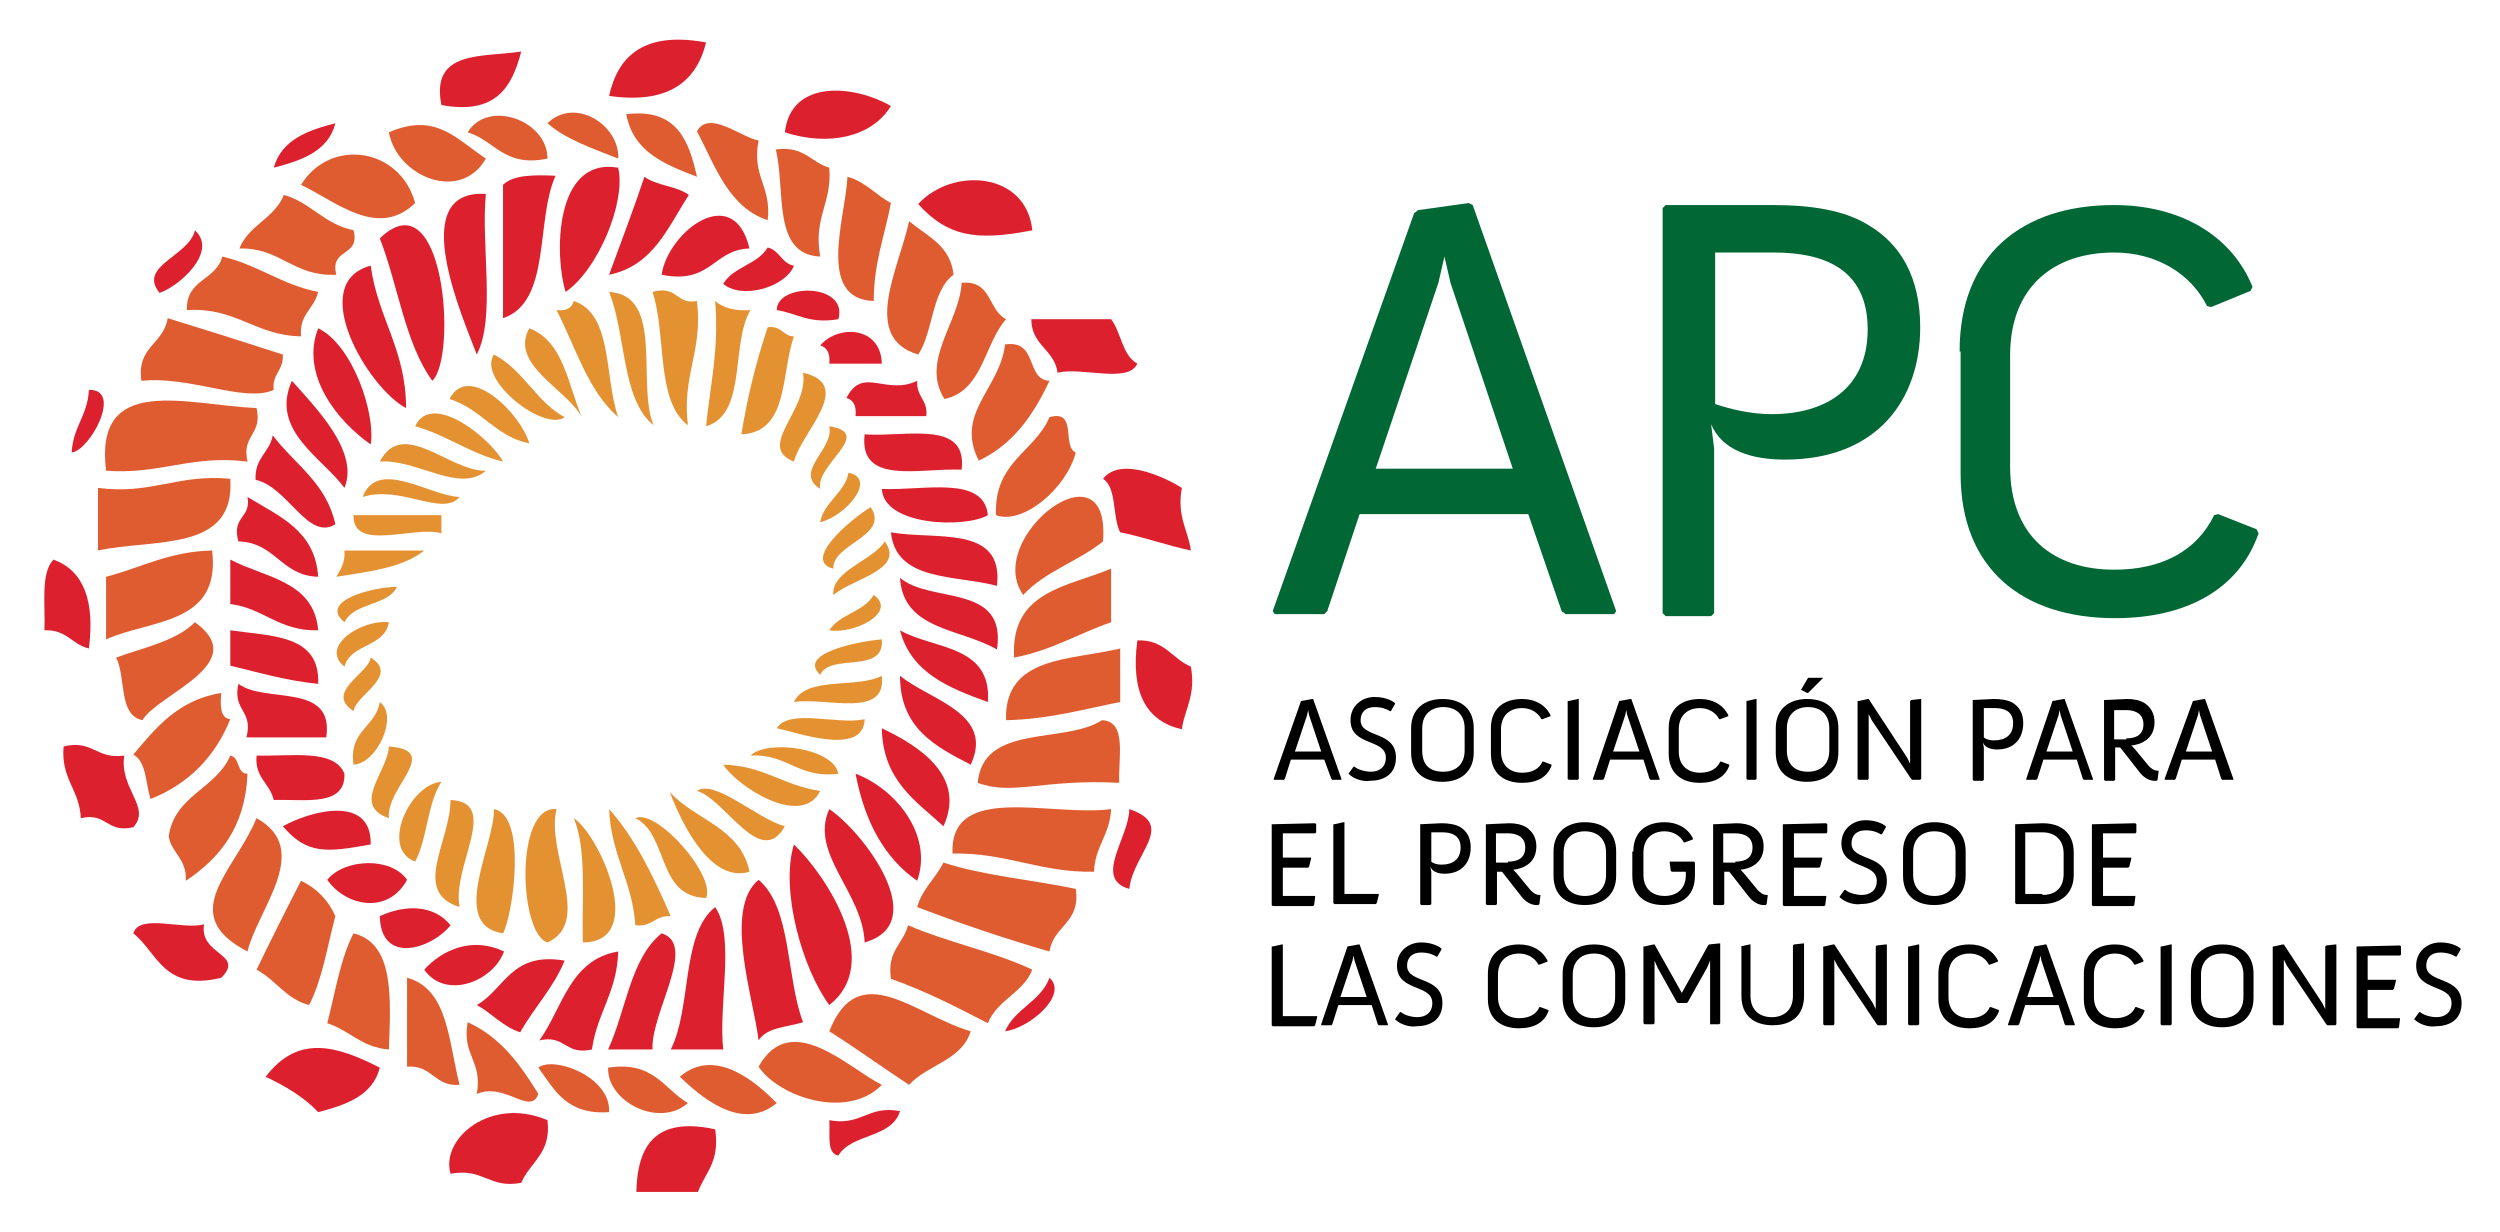
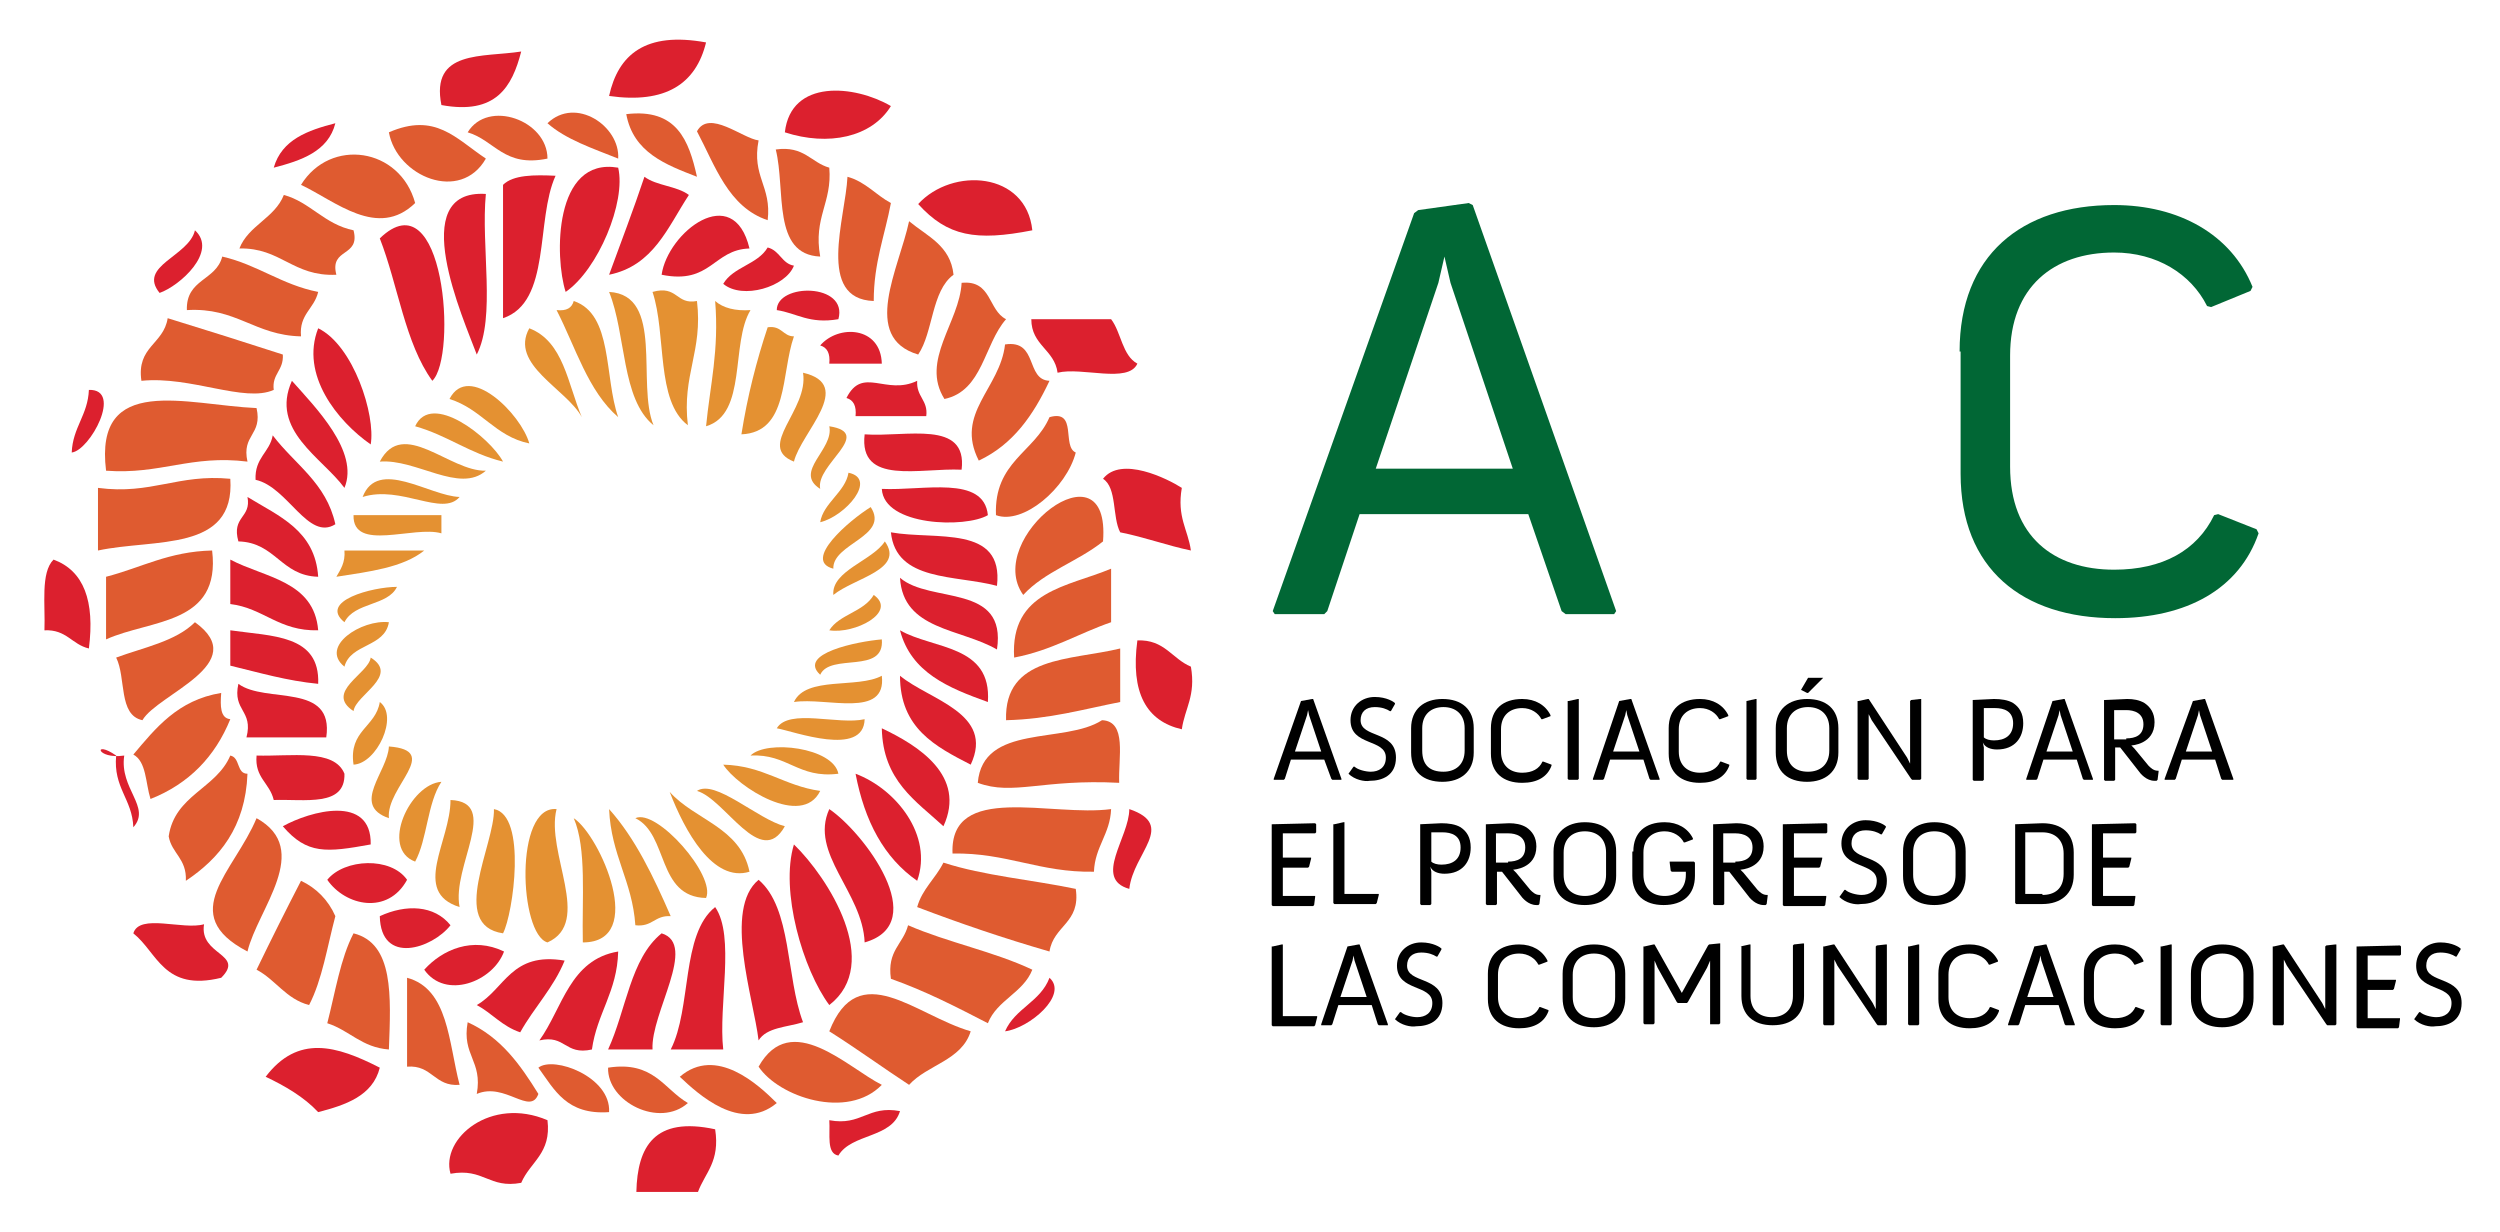
<svg xmlns="http://www.w3.org/2000/svg" version="1.1" id="Capa_1" x="0px" y="0px" viewBox="0 0 247.5 122" style="enable-background:new 0 0 247.5 122;" xml:space="preserve">
  <style type="text/css">
	.st0{fill:#016735;}
	.st1{fill:#DC202E;}
	.st2{fill:#DF5B30;}
	.st3{fill:#E49132;}
	.st4{fill:#000000;}
</style>
  <g>
    <path class="st0" d="M140,21.1l0.4-0.3l5-0.7l0.4,0.2l14.2,40.2l-0.2,0.3H155l-0.4-0.3l-3.3-9.6h-16.7l-3.2,9.6l-0.3,0.3h-4.9   l-0.2-0.3L140,21.1z M149.8,46.5L143.6,28l-0.6-2.6l-0.6,2.6l-6.2,18.4H149.8z" />
-     <path class="st0" d="M164.6,20.6l0.3-0.3h10.6c3.8,0,7.1,0.5,9.5,2c3.2,1.9,5.1,5.2,5.1,10.1c0,7.1-4.2,13.1-13.4,13.1   c-3.3,0-6.2-0.9-7.3-3.5l0.3,2.4v16.3l-0.3,0.3h-4.5l-0.3-0.3V20.6z M175.4,41c5.4,0,9.5-2.6,9.5-8.4c0-6.1-4.5-7.6-9.3-7.6h-5.8   v15C171.3,40.5,173.3,41,175.4,41z" />
    <path class="st0" d="M194,34.8c0-9.5,6.1-14.5,15.3-14.5c6.4,0,11.6,2.9,13.7,8.1l-0.2,0.4l-3.9,1.6l-0.4-0.1   c-1.6-3.2-5-5.3-9.2-5.3c-6,0-10.3,3.4-10.3,10.2v11c0,6.9,4.3,10.2,10.3,10.2c4.8,0,8.2-1.9,9.9-5.4l0.4-0.1l3.8,1.5l0.2,0.4   c-1.9,5.5-7.1,8.4-14.2,8.4c-9.2,0-15.3-4.9-15.3-14.3V34.8z" />
    <g>
      <g>
        <g>
          <path class="st1" d="M89.1,57.2c3,2.6,10.6,0.5,9.6,7.1C95.1,62.2,89.4,62.4,89.1,57.2z" />
          <path class="st1" d="M88.2,52.7c4.4,0.8,11.2-0.8,10.5,5.3C94.6,56.9,88.7,57.6,88.2,52.7z" />
          <path class="st1" d="M89.1,62.4c3.3,1.9,9.1,1.4,8.7,7.1C93.9,68.1,90.2,66.6,89.1,62.4z" />
          <path class="st1" d="M89.1,66.9c2.9,2.4,9.4,3.7,7,8.8C92.6,73.9,89.1,72.1,89.1,66.9z" />
          <path class="st1" d="M85.6,43c4.1,0.3,10.2-1.5,9.6,3.5C91.1,46.3,85,48.1,85.6,43z" />
          <path class="st1" d="M97.8,51c-2.2,1.3-10.3,1.1-10.5-2.6C91.4,48.6,97.4,47,97.8,51z" />
          <path class="st1" d="M87.3,72.1c3.6,1.7,8.4,4.7,6.1,9.7C90.7,79.3,87.4,77.3,87.3,72.1z" />
          <path class="st1" d="M90.8,37.7c-0.1,1.6,1.1,1.9,0.9,3.5c-2.3,0-4.7,0-7,0c0.1-1-0.2-1.6-0.9-1.8      C85.4,36.2,87.7,39.2,90.8,37.7z" />
          <path class="st1" d="M84.7,76.6c4,1.5,7.7,6.1,6.1,10.6C87.5,84.9,85.6,81.3,84.7,76.6z" />
          <path class="st1" d="M87.3,36c-1.7,0-3.5,0-5.2,0c0.1-1-0.2-1.6-0.9-1.8C83,32.1,87.2,32.3,87.3,36z" />
          <path class="st1" d="M82.1,80.1c3.4,2.3,10.2,11.3,3.5,13.2C85.4,88.3,80.1,84.5,82.1,80.1z" />
          <path class="st1" d="M76.9,30.7c0-2.7,7.1-2.7,6.1,0.9C80.1,32.1,78.9,31,76.9,30.7z" />
          <path class="st1" d="M78.6,83.6c3.4,3.3,8.8,11.8,3.5,15.9C79.5,96,77.2,88.2,78.6,83.6z" />
          <path class="st1" d="M75.1,87.1c3.3,2.8,2.7,9.6,4.4,14.1c-1.6,0.5-3.6,0.5-4.4,1.8C74.6,98.8,71.6,90,75.1,87.1z" />
          <path class="st1" d="M76,24.5c1.2,0.3,1.4,1.6,2.6,1.8c-0.8,2.1-5.1,3.4-7,1.8C72.6,26.4,75,26.2,76,24.5z" />
          <path class="st1" d="M71.6,103.9c-1.7,0-3.5,0-5.2,0c2.1-4.1,1-11.4,4.4-14.1C72.8,92.7,71.1,99.5,71.6,103.9z" />
          <path class="st1" d="M65.5,27.2c0.6-4.2,7.1-9.3,8.7-2.6C70.6,24.7,70.4,28.2,65.5,27.2z" />
          <path class="st1" d="M63.8,17.5c1.2,0.9,3.2,0.9,4.4,1.8c-2.1,3.2-3.5,7-7.9,7.9C61.5,23.9,62.7,20.8,63.8,17.5z" />
          <path class="st1" d="M65.5,92.4c3.6,1.1-1.1,7.9-0.9,11.5c-1.4,0-2.9,0-4.4,0C62,100,62.4,94.9,65.5,92.4z" />
          <path class="st1" d="M61.2,16.6c0.8,3.4-2,10.1-5.2,12.3C54.9,25.5,54.8,15.5,61.2,16.6z" />
          <path class="st1" d="M61.2,94.2c-0.1,4-2.1,6.1-2.6,9.7c-2.7,0.6-2.6-1.5-5.2-0.9C55.7,99.8,56.4,95,61.2,94.2z" />
          <path class="st1" d="M47.2,99.5c2.8-1.6,3.4-5.3,8.7-4.4c-1.1,2.7-3,4.6-4.4,7.1C49.7,101.6,48.7,100.3,47.2,99.5z" />
          <path class="st1" d="M49.8,18.3c1-1,3.1-1,5.2-0.9c-2,4.4-0.4,12.5-5.2,14.1C49.8,27.2,49.8,22.8,49.8,18.3z" />
          <path class="st1" d="M47.2,35.1c-1.3-3.5-7.1-16.4,0.9-15.9C47.6,24.4,49.1,31.4,47.2,35.1z" />
          <path class="st1" d="M42,96c1.8-2,4.8-3.3,7.9-1.8C48.8,97.2,44.1,99,42,96z" />
          <path class="st1" d="M37.6,23.6c6.4-6.2,7.7,11.7,5.2,14.1C40.1,34,39.4,28.2,37.6,23.6z" />
          <path class="st1" d="M37.6,90.7c2.6-1.2,5.4-1.1,7,0.9C42.8,93.9,37.7,95.6,37.6,90.7z" />
-           <path class="st1" d="M36.7,26.3c0.7,5.2,3.5,8.3,3.5,14.1C36.4,38.4,30.3,28,36.7,26.3z" />
          <path class="st1" d="M32.4,87.1c1.7-2.1,6.3-2.3,7.9,0C38.4,90.6,34.2,89.7,32.4,87.1z" />
          <path class="st1" d="M31.5,32.5c3.5,1.7,5.7,8.6,5.2,11.5C33.4,41.7,29.7,37.1,31.5,32.5z" />
          <path class="st1" d="M28,81.8c2.7-1.5,8.8-3.2,8.7,1.8C32.3,84.4,30.4,84.6,28,81.8z" />
          <path class="st1" d="M28.9,37.7c2.3,2.6,6.7,7,5.2,10.6C31.9,45.3,26.7,42.6,28.9,37.7z" />
          <path class="st1" d="M34.1,76.6c0.1,3.3-3.9,2.5-7,2.6c-0.4-1.7-1.9-2.2-1.7-4.4C28.8,74.9,33.1,74.1,34.1,76.6z" />
          <path class="st1" d="M33.2,51.9c-2.7,1.7-4.7-3.7-7.9-4.4c-0.1-2.2,1.4-2.7,1.7-4.4C29.2,46,32.3,47.8,33.2,51.9z" />
          <path class="st1" d="M23.6,67.7c2.7,2,9.5-0.2,8.7,5.3c-2.6,0-5.2,0-7.9,0C25.1,70.3,23,70.4,23.6,67.7z" />
          <path class="st1" d="M22.8,62.4c4.1,0.6,8.9,0.4,8.7,5.3c-3.1-0.3-5.8-1.1-8.7-1.8C22.8,64.8,22.8,63.6,22.8,62.4z" />
          <path class="st1" d="M31.5,62.4c-3.9,0.1-5.4-2.2-8.7-2.6c0-1.5,0-2.9,0-4.4C26.2,57.2,31.1,57.5,31.5,62.4z" />
          <path class="st1" d="M24.5,49.2c3.1,1.9,6.7,3.3,7,7.9c-3.7-0.1-4.2-3.4-7.9-3.5C22.9,51.1,24.9,51.3,24.5,49.2z" />
        </g>
        <g>
          <path class="st2" d="M110.9,64.2c0,1.8,0,3.5,0,5.3c-3.6,0.7-7,1.7-11.3,1.8C99.4,64.9,106,65.4,110.9,64.2z" />
          <path class="st2" d="M109.1,71.3c2.5,0.1,1.6,3.7,1.7,6.2c-7.6-0.4-10.5,1.3-14,0C97.3,71.6,105.4,73.7,109.1,71.3z" />
          <path class="st2" d="M110,56.3c0,1.8,0,3.5,0,5.3c-3.2,1.1-5.9,2.8-9.6,3.5C100,58.5,105.7,58.1,110,56.3z" />
          <path class="st2" d="M110,80.1c-0.1,2.5-1.6,3.7-1.7,6.2c-5.4,0.1-8.6-1.9-14-1.8C94,77.4,104.1,80.9,110,80.1z" />
          <path class="st2" d="M101.3,58.9c-4-5.6,8.7-15.5,7.9-5.3C106.7,55.6,103.4,56.6,101.3,58.9z" />
          <path class="st2" d="M106.5,88c0.5,3.4-2.2,3.6-2.6,6.2c-4.5-1.3-8.9-2.8-13.1-4.4c0.5-1.8,1.8-2.8,2.6-4.4      C97.4,86.7,102.2,87.1,106.5,88z" />
          <path class="st2" d="M103.9,41.3c2.8-0.8,1.2,2.9,2.6,3.5c-0.9,3.5-5.2,7.2-7.9,6.2C98.4,45.7,102.4,44.8,103.9,41.3z" />
          <path class="st2" d="M103.9,37.7c-1.6,3.4-3.6,6.3-7,7.9c-2.4-4.7,2.1-7.1,2.6-11.5C102.8,33.6,101.5,37.6,103.9,37.7z" />
          <path class="st2" d="M102.2,96c-0.9,2.3-3.5,3-4.4,5.3c-3.1-1.6-6.2-3.2-9.6-4.4c-0.4-2.8,1.2-3.4,1.7-5.3      C93.8,93.3,98.4,94.2,102.2,96z" />
          <path class="st2" d="M99.6,31.6c-2.2,2.5-2.3,7.1-6.1,7.9c-2.4-3.8,1.5-7.6,1.7-11.5C98.2,27.7,97.8,30.7,99.6,31.6z" />
          <path class="st2" d="M96.1,102.1c-0.9,2.9-4.3,3.3-6.1,5.3c-2.6-1.7-5.2-3.6-7.9-5.3C85,94.7,90.6,100.5,96.1,102.1z" />
          <path class="st2" d="M90,21.9c1.8,1.5,4.1,2.4,4.4,5.3c-2.2,1.6-2,5.7-3.5,7.9C85.2,33.4,89,26.6,90,21.9z" />
          <path class="st2" d="M88.2,20.1c-0.6,3.2-1.7,5.9-1.7,9.7c-5.7-0.2-2.8-8.2-2.6-12.3C85.7,18,86.7,19.3,88.2,20.1z" />
          <path class="st2" d="M87.3,107.4c-3.4,3.5-10.2,1.2-12.2-1.8C78.3,99.9,83.9,105.7,87.3,107.4z" />
          <path class="st2" d="M82.1,16.6c0.3,3.5-1.6,4.9-0.9,8.8c-4.8-0.2-3.4-6.6-4.4-10.6C79.6,14.4,80.3,16.1,82.1,16.6z" />
          <path class="st2" d="M75.1,13.9c-0.7,3.6,1.3,4.5,0.9,7.9c-3.9-1.3-5.2-5.4-7-8.8C70.2,10.8,73.5,13.7,75.1,13.9z" />
          <path class="st2" d="M76.9,109.2c-3.6,3-7.8-0.9-9.6-2.6C70.9,103.5,75.1,107.4,76.9,109.2z" />
          <path class="st2" d="M68.1,109.2c-2.8,2.5-8-0.1-7.9-3.5C64.7,105,65.7,107.8,68.1,109.2z" />
          <path class="st2" d="M69,17.5c-3.1-1.2-6.3-2.4-7-6.2C67,10.7,68.2,13.9,69,17.5z" />
          <path class="st2" d="M54.2,12.2c2.8-2.7,7.2,0.3,7,3.5C58.7,14.7,56,13.8,54.2,12.2z" />
          <path class="st2" d="M53.3,105.7c1.5-1.2,7.2,0.9,7,4.4C56.1,110.4,54.9,107.9,53.3,105.7z" />
          <path class="st2" d="M54.2,15.7c-4.3,0.9-5.2-1.8-7.9-2.6C48.3,9.8,54.2,11.9,54.2,15.7z" />
          <path class="st2" d="M53.3,108.3c-0.8,2.2-3.3-1.2-6.1,0c0.6-3.3-1.5-3.8-0.9-7.1C49.6,102.7,51.5,105.4,53.3,108.3z" />
          <path class="st2" d="M45.5,107.4c-2.5,0.2-2.7-2-5.2-1.8c0-2.9,0-5.9,0-8.8C44.4,97.9,44.4,103.2,45.5,107.4z" />
          <path class="st2" d="M48.1,15.7c-2.5,4.4-8.8,1.8-9.6-2.6C43.1,11.1,45.1,13.7,48.1,15.7z" />
          <path class="st2" d="M35,92.4c4,1,3.7,6.2,3.5,11.5c-2.7-0.2-3.9-1.9-6.1-2.6C33.2,98.2,33.7,94.9,35,92.4z" />
          <path class="st2" d="M41.1,20.1c-3.7,3.6-7.9-0.2-11.3-1.8C32.7,13.6,39.6,14.6,41.1,20.1z" />
          <path class="st2" d="M35,22.8c0.7,2.7-2.4,1.7-1.7,4.4c-4.3,0.2-5.5-2.7-9.6-2.6c0.9-2.3,3.5-3,4.4-5.3      C30.7,20,32.1,22.2,35,22.8z" />
          <path class="st2" d="M33.2,90.7c-0.8,3-1.3,6.3-2.6,8.8c-2.3-0.6-3.3-2.5-5.2-3.5c1.4-2.9,2.9-5.9,4.4-8.8      C31.3,87.9,32.5,89.1,33.2,90.7z" />
          <path class="st2" d="M31.5,28.9c-0.4,1.7-1.9,2.2-1.7,4.4c-4.6-0.1-6.4-2.9-11.3-2.6c-0.1-3.1,2.9-2.9,3.5-5.3      C25.5,26.2,27.9,28.2,31.5,28.9z" />
          <path class="st2" d="M28,35.1c0.1,1.6-1.1,1.9-0.9,3.5c-2.9,1.3-8.2-1.4-13.1-0.9c-0.5-3.4,2.2-3.6,2.6-6.2      C20.5,32.7,24.3,33.9,28,35.1z" />
          <path class="st2" d="M25.4,81c5.6,3.1,0.1,9-0.9,13.2C17.4,90.5,23.2,86.3,25.4,81z" />
          <path class="st2" d="M25.4,40.4c0.6,2.7-1.5,2.6-0.9,5.3c-5.6-0.7-8.6,1.3-14,0.9C9.3,36.9,18.5,40.1,25.4,40.4z" />
          <path class="st2" d="M22.8,74.8c1,0.2,0.6,1.8,1.7,1.8c-0.2,5.3-2.8,8.4-6.1,10.6c0.1-2.2-1.4-2.7-1.7-4.4      C17.3,78.7,21.4,78.1,22.8,74.8z" />
          <path class="st2" d="M22.8,47.4c0.5,7.3-7.5,5.9-13.1,7.1c0-2.1,0-4.1,0-6.2C15,49,17.6,46.9,22.8,47.4z" />
          <path class="st2" d="M21.9,68.6c-0.1,1.3-0.1,2.5,0.9,2.6c-1.5,3.7-4.1,6.4-7.9,7.9c-0.5-1.6-0.4-3.7-1.7-4.4      C15.4,72.1,17.6,69.3,21.9,68.6z" />
          <path class="st2" d="M21,54.5c0.9,7.4-6.1,6.8-10.5,8.8c0-2.1,0-4.1,0-6.2C14,56.2,16.7,54.6,21,54.5z" />
          <path class="st2" d="M19.3,61.6c5.7,4.1-3.7,7.1-5.2,9.7c-2.4-0.5-1.6-4.2-2.6-6.2C14.2,64.1,17.4,63.5,19.3,61.6z" />
        </g>
        <g>
          <path class="st1" d="M117.9,66c0.5,2.9-0.6,4.1-0.9,6.2c-3.5-0.8-5.1-3.6-4.4-8.8C115.3,63.3,116,65.2,117.9,66z" />
          <path class="st1" d="M117,48.3c-0.5,2.9,0.6,4.1,0.9,6.2c-2.4-0.5-4.5-1.3-7-1.8c-0.8-1.5-0.3-4.4-1.7-5.3      C111,45.1,115.6,47.4,117,48.3z" />
          <path class="st1" d="M111.8,80.1c4.7,1.6,0.4,4.3,0,7.9C108.2,87,111.8,82.9,111.8,80.1z" />
          <path class="st1" d="M110,31.6c1,1.3,1.1,3.6,2.6,4.4c-0.9,2-5.5,0.3-7.9,0.9c-0.3-2.3-2.6-2.7-2.6-5.3      C104.8,31.6,107.4,31.6,110,31.6z" />
          <path class="st1" d="M103.9,96.8c1.9,1.7-2,5-4.4,5.3C100.5,99.8,103,99.2,103.9,96.8z" />
          <path class="st1" d="M102.2,22.8c-5.6,1.1-8.4,0.6-11.3-2.6C94.3,16.5,101.6,17,102.2,22.8z" />
          <path class="st1" d="M82.1,110.9c3.2,0.6,3.8-1.5,7-0.9c-0.8,2.7-4.8,2.2-6.1,4.4C81.8,114.2,82.2,112.3,82.1,110.9z" />
          <path class="st1" d="M77.7,13.1c0.6-5.3,6.9-4.7,10.5-2.6C86.3,13.6,82,14.5,77.7,13.1z" />
          <path class="st1" d="M70.8,111.8c0.5,3.2-1,4.3-1.7,6.2c-2,0-4.1,0-6.1,0C63.1,113.5,64.8,110.5,70.8,111.8z" />
          <path class="st1" d="M60.3,9.5c0.9-4.1,3.6-6.4,9.6-5.3C68.9,8.3,65.9,10.3,60.3,9.5z" />
          <path class="st1" d="M54.2,110.9c0.4,3.3-1.7,4.1-2.6,6.2c-3.2,0.6-3.7-1.5-7-0.9C43.6,112.7,48.6,108.5,54.2,110.9z" />
          <path class="st1" d="M51.6,5.1c-0.9,3.5-2.5,6.3-7.9,5.3C42.6,4.9,47.8,5.7,51.6,5.1z" />
          <path class="st1" d="M37.6,105.7c-0.7,2.8-3.4,3.7-6.1,4.4c-1.4-1.5-3.3-2.6-5.2-3.5C29.5,102.4,33.3,103.5,37.6,105.7z" />
          <path class="st1" d="M33.2,12.2c-0.7,2.8-3.4,3.7-6.1,4.4C27.9,13.8,30.5,12.9,33.2,12.2z" />
          <path class="st1" d="M20.2,91.5c-0.5,3.1,4.1,2.9,1.7,5.3c-5.7,1.4-6.3-2.5-8.7-4.4C13.8,90.4,18.1,92.1,20.2,91.5z" />
          <path class="st1" d="M19.3,22.8c2.3,2.1-1.5,5.5-3.5,6.2C13.6,26.3,18.7,25.4,19.3,22.8z" />
-           <path class="st1" d="M12.3,74.8c-0.5,3.3,2.7,5.1,0.9,7.1c-2.7,0.6-2.6-1.5-5.2-0.9c-0.1-2.8-2-3.9-1.7-7.1      C9.2,73.2,9.5,75.2,12.3,74.8z" />
+           <path class="st1" d="M12.3,74.8c-0.5,3.3,2.7,5.1,0.9,7.1c-0.1-2.8-2-3.9-1.7-7.1      C9.2,73.2,9.5,75.2,12.3,74.8z" />
          <path class="st1" d="M8.8,38.6c3.4-0.1,0.1,6-1.7,6.2C7.2,42.3,8.7,41.1,8.8,38.6z" />
          <path class="st1" d="M5.3,55.4c3,1.1,4.1,4.1,3.5,8.8c-1.7-0.4-2.2-1.9-4.4-1.8C4.5,59.9,4,56.7,5.3,55.4z" />
        </g>
        <g>
          <path class="st3" d="M87.3,66.9c0.5,4.3-5.5,2.1-8.7,2.6C79.8,66.9,84.9,68.2,87.3,66.9z" />
          <path class="st3" d="M87.3,63.3c0.3,3.5-5.1,1.3-6.1,3.5C78.9,64.7,84.9,63.5,87.3,63.3z" />
          <path class="st3" d="M86.5,58.9c2.4,1.7-1.9,3.9-4.4,3.5C83.1,60.8,85.5,60.6,86.5,58.9z" />
          <path class="st3" d="M76.9,72.1c1.2-2,6.1-0.3,8.7-0.9C85.5,75,78.6,72.4,76.9,72.1z" />
          <path class="st3" d="M83,76.6c-4,0.5-5-2-8.7-1.8C75.9,73.2,82.5,74,83,76.6z" />
          <path class="st3" d="M82.1,42.2c4.5,0.7-1.4,3.8-0.9,6.2C78.5,46.7,82.6,44.5,82.1,42.2z" />
          <path class="st3" d="M79.5,36.9c5.2,1.2-0.2,5.9-0.9,8.8C74.8,44.2,80.1,40.6,79.5,36.9z" />
          <path class="st3" d="M81.2,78.3c-1.8,3.7-8.2-0.4-9.6-2.6C75.6,75.8,77.6,77.8,81.2,78.3z" />
          <path class="st3" d="M78.6,33.3c-1.3,3.7-0.5,9.5-5.2,9.7c0.6-3.8,1.5-7.3,2.6-10.6C77.4,32.2,77.5,33.3,78.6,33.3z" />
          <path class="st3" d="M77.7,81.8c-2.4,4.3-5.9-2.7-8.7-3.5C70.8,77.1,75,81.1,77.7,81.8z" />
          <path class="st3" d="M70.8,29.8c0.8,0.7,2,1,3.5,0.9C72.3,34,74,41,69.9,42.2C70.3,38.1,71.2,34.7,70.8,29.8z" />
          <path class="st3" d="M74.2,86.3c-3.6,1.1-6.4-4-7.9-7.9C68.8,81.2,73.3,81.9,74.2,86.3z" />
          <path class="st3" d="M62.9,81c2.1-1,8,5.7,7,7.9C65,88.8,66.2,82.6,62.9,81z" />
          <path class="st3" d="M69,29.8c0.6,5-1.5,7.3-0.9,12.3c-3.2-2.4-2.1-9-3.5-13.2C67.1,28.2,66.9,30.2,69,29.8z" />
          <path class="st3" d="M66.4,90.7c-1.6-0.1-1.8,1.1-3.5,0.9c-0.3-4.4-2.4-6.9-2.6-11.5C62.9,83,64.7,86.8,66.4,90.7z" />
          <path class="st3" d="M60.3,28.9c5.5,0.3,2.7,9.1,4.4,13.2C61.5,39.5,62,33.1,60.3,28.9z" />
          <path class="st3" d="M56.8,29.8c3.9,1.3,3,7.5,4.4,11.5c-3-2.6-4.2-6.9-6.1-10.6C56.1,30.8,56.6,30.5,56.8,29.8z" />
          <path class="st3" d="M56.8,81c2.6,1.7,7.3,12.3,0.9,12.3C57.6,89,58.1,84,56.8,81z" />
          <path class="st3" d="M52.4,32.5c3.4,1.3,3.8,5.5,5.2,8.8C56.1,38.5,50.4,36.1,52.4,32.5z" />
-           <path class="st3" d="M55.9,41.3c-2,1.5-8.7-3.7-7-6.2C51.8,36.6,53.1,39.8,55.9,41.3z" />
          <path class="st3" d="M54.2,93.3c-2.8-0.8-3.3-13.6,0.9-13.2C54,84.4,58.7,91.3,54.2,93.3z" />
          <path class="st3" d="M48.9,80.1c3.3,0.6,1.9,10.4,0.9,12.3C44.4,91.6,49,83.6,48.9,80.1z" />
          <path class="st3" d="M52.4,43.9c-3.4-0.7-4.7-3.4-7.9-4.4C46.4,35.8,51.6,41,52.4,43.9z" />
          <path class="st3" d="M37.6,45.7c2.3-4.4,6.9,1,10.5,0.9C45.5,48.9,41.2,45.4,37.6,45.7z" />
          <path class="st3" d="M49.8,45.7c-3.3-0.8-5.5-2.6-8.7-3.5C42.7,38.7,48.5,43.3,49.8,45.7z" />
          <path class="st3" d="M44.6,79.2c5,0.2,0.1,6.6,0.9,10.6C40.7,88.3,44.6,83.3,44.6,79.2z" />
          <path class="st3" d="M45.5,49.2c-1.7,2-5.8-1.2-9.6,0C37.4,45.3,42.5,49.1,45.5,49.2z" />
          <path class="st3" d="M43.7,51c0,0.6,0,1.2,0,1.8c-2.7-0.8-8.8,1.9-8.7-1.8C37.9,51,40.8,51,43.7,51z" />
          <path class="st3" d="M43.7,77.4c-1.4,2.1-1.4,5.7-2.6,7.9C37.6,84,40.6,77.6,43.7,77.4z" />
          <path class="st3" d="M34.1,54.5c2.6,0,5.2,0,7.9,0c-2.1,1.7-5.5,2.1-8.7,2.6C33.7,56.4,34.2,55.7,34.1,54.5z" />
          <path class="st3" d="M34.1,61.6c-2.6-2.1,2.8-3.5,5.2-3.5C38.4,60,35.1,59.6,34.1,61.6z" />
          <path class="st3" d="M38.5,73.9c5.3,0.4-0.3,4,0,7.1C34.7,79.7,38.4,76.4,38.5,73.9z" />
          <path class="st3" d="M34.1,66c-2.5-2,1.7-4.7,4.4-4.4C38.1,64.1,34.7,63.7,34.1,66z" />
          <path class="st3" d="M37.6,69.5c1.9,1.4-0.3,6.1-2.6,6.2C34.5,72.3,37.2,72,37.6,69.5z" />
          <path class="st3" d="M36.7,65.1c2.9,1.8-1.5,3.7-1.7,5.3C32.1,68.5,36.5,66.7,36.7,65.1z" />
          <path class="st3" d="M87.6,53.6c2,2.8-3,3.6-5.1,5.3C82.3,56.5,86.4,55.5,87.6,53.6z" />
          <path class="st3" d="M86.2,50.2c1.9,2.9-3.8,3.6-3.7,6.1C79.4,55.5,84.1,51.5,86.2,50.2z" />
          <path class="st3" d="M84,46.8c2.9,0.6-0.3,4.3-2.8,4.9C81.5,49.8,83.7,48.7,84,46.8z" />
        </g>
      </g>
    </g>
    <g>
      <path class="st4" d="M128.8,69.4L128.8,69.4l1.1-0.2l0.1,0l2.8,7.9l0,0.1h-0.9l-0.1-0.1l-0.7-1.9h-3.3l-0.6,1.9l-0.1,0.1h-1l0-0.1    L128.8,69.4z M130.8,74.4l-1.2-3.6l-0.1-0.5l-0.1,0.5l-1.2,3.6H130.8z" />
      <path class="st4" d="M133.5,76.6l0.5-0.7l0.1,0c0.3,0.3,1.1,0.5,1.6,0.5c0.8,0,1.5-0.4,1.5-1.4c0-1.9-3.5-1.1-3.5-3.7    c0-1.4,1.1-2.3,2.4-2.3c1.2,0,1.9,0.5,2,0.6l0,0.1l-0.4,0.7l-0.1,0c-0.3-0.2-0.8-0.4-1.5-0.4c-0.9,0-1.4,0.5-1.4,1.3    c0,1.8,3.5,1,3.5,3.7c0,1.8-1.4,2.3-2.6,2.3C135.1,77.4,134.1,77.2,133.5,76.6L133.5,76.6z" />
      <path class="st4" d="M139.7,72.1c0-1.9,1.3-2.9,3.1-2.9c1.9,0,3.1,1,3.1,2.9v2.4c0,1.9-1.3,2.9-3.1,2.9c-1.9,0-3.1-1-3.1-2.9V72.1    z M142.9,76.4c1.2,0,2.1-0.7,2.1-2.1v-2.2c0-1.4-0.9-2.1-2.1-2.1c-1.2,0-2.1,0.7-2.1,2.1v2.2C140.8,75.8,141.6,76.4,142.9,76.4z" />
      <path class="st4" d="M147.6,72.1c0-1.9,1.2-2.9,3.1-2.9c1.3,0,2.3,0.6,2.8,1.6l0,0.1l-0.8,0.3l-0.1,0c-0.3-0.6-1-1.1-1.9-1.1    c-1.2,0-2.1,0.7-2.1,2.1v2.2c0,1.4,0.9,2.1,2.1,2.1c1,0,1.7-0.4,2-1.1l0.1,0l0.8,0.3l0,0.1c-0.4,1.1-1.4,1.7-2.9,1.7    c-1.9,0-3.1-1-3.1-2.9V72.1z" />
      <path class="st4" d="M155.3,69.4L155.3,69.4l0.9-0.2l0.1,0v7.9l-0.1,0.1h-0.9l-0.1-0.1V69.4z" />
      <path class="st4" d="M160.3,69.4L160.3,69.4l1.1-0.2l0.1,0l2.8,7.9l0,0.1h-0.9l-0.1-0.1l-0.6-1.9h-3.3l-0.6,1.9l-0.1,0.1h-1l0-0.1    L160.3,69.4z M162.3,74.4l-1.2-3.6l-0.1-0.5l-0.1,0.5l-1.2,3.6H162.3z" />
      <path class="st4" d="M165.2,72.1c0-1.9,1.2-2.9,3.1-2.9c1.3,0,2.3,0.6,2.8,1.6l0,0.1l-0.8,0.3l-0.1,0c-0.3-0.6-1-1.1-1.9-1.1    c-1.2,0-2.1,0.7-2.1,2.1v2.2c0,1.4,0.9,2.1,2.1,2.1c1,0,1.7-0.4,2-1.1l0.1,0l0.8,0.3l0,0.1c-0.4,1.1-1.4,1.7-2.9,1.7    c-1.9,0-3.1-1-3.1-2.9V72.1z" />
      <path class="st4" d="M172.9,69.4L172.9,69.4l0.9-0.2l0.1,0v7.9l-0.1,0.1H173l-0.1-0.1V69.4z" />
      <path class="st4" d="M175.8,72.1c0-1.9,1.3-2.9,3.1-2.9c1.9,0,3.1,1,3.1,2.9v2.4c0,1.9-1.3,2.9-3.1,2.9c-1.9,0-3.1-1-3.1-2.9V72.1    z M179,76.4c1.2,0,2.1-0.7,2.1-2.1v-2.2c0-1.4-0.9-2.1-2.1-2.1c-1.2,0-2.1,0.7-2.1,2.1v2.2C176.9,75.8,177.8,76.4,179,76.4z     M178.3,68.3l0.7-1.2l0.1,0h1.3l0.1,0l-1.5,1.5h-0.1L178.3,68.3L178.3,68.3z" />
      <path class="st4" d="M184,69.4L184,69.4l0.9-0.2l0.1,0l3.8,5.8l0.3,0.6v-6.2l0.1-0.1l0.9-0.1l0.1,0v7.9l-0.1,0.1h-0.8l-0.1-0.1    l-3.9-5.8l-0.3-0.6v6.4l-0.1,0.1h-0.9l-0.1-0.1V69.4z" />
      <path class="st4" d="M195.3,69.3L195.3,69.3l2.1-0.1c0.7,0,1.4,0.1,1.9,0.4c0.6,0.4,1,1,1,2c0,1.4-0.8,2.6-2.6,2.6    c-0.6,0-1.2-0.2-1.4-0.7l0.1,0.5v3.2l-0.1,0.1h-0.9l-0.1-0.1V69.3z M197.4,73.3c1.1,0,1.9-0.5,1.9-1.7c0-1.2-0.9-1.5-1.8-1.5h-1.1    v2.9C196.6,73.2,197,73.3,197.4,73.3z" />
      <path class="st4" d="M203.2,69.4L203.2,69.4l1.1-0.2l0.1,0l2.8,7.9l0,0.1h-0.9l-0.1-0.1l-0.6-1.9h-3.3l-0.6,1.9l-0.1,0.1h-1l0-0.1    L203.2,69.4z M205.2,74.4l-1.2-3.6l-0.1-0.5l-0.1,0.5l-1.2,3.6H205.2z" />
      <path class="st4" d="M208.4,69.3L208.4,69.3l2.2-0.1c0.6,0,1.2,0.1,1.7,0.4c0.6,0.4,1,1,1,1.9c0,2.2-2.3,2.3-2.3,2.3l0.3,0.3    l1.4,1.7c0.2,0.2,0.5,0.5,0.9,0.5c0,0,0.1,0,0.1,0l0,0.1l-0.1,0.8l-0.1,0.1c-0.1,0-0.2,0-0.2,0c-0.8,0-1.4-0.7-1.6-1l-1.8-2.3    l-0.1,0h-0.4v3.2l-0.1,0.1h-0.9l-0.1-0.1V69.3z M210.5,73.1c0.9,0,1.7-0.3,1.7-1.4c0-1.1-0.9-1.4-1.7-1.4h-1.2v2.9H210.5z" />
      <path class="st4" d="M217.1,69.4L217.1,69.4l1.1-0.2l0.1,0l2.8,7.9l0,0.1H220l-0.1-0.1l-0.6-1.9H216l-0.6,1.9l-0.1,0.1h-1l0-0.1    L217.1,69.4z M219,74.4l-1.2-3.6l-0.1-0.5l-0.1,0.5l-1.2,3.6H219z" />
    </g>
    <g>
      <path class="st4" d="M126,81.6L126,81.6l4.2-0.1l0.1,0.1v0.8l-0.1,0.1H127v2.4h2.8l0,0.1l-0.2,0.8l-0.1,0.1H127v2.8h3.2l0,0.1    l-0.1,0.8l-0.1,0.1h-4l-0.1-0.1V81.6z" />
      <path class="st4" d="M132.1,81.6L132.1,81.6l0.9-0.2l0.1,0v7.1h3.4l0,0.1l-0.2,0.8l-0.1,0.1h-4.1l-0.1-0.1V81.6z" />
      <path class="st4" d="M140.6,81.6L140.6,81.6l2.1-0.1c0.7,0,1.4,0.1,1.9,0.4c0.6,0.4,1,1,1,2c0,1.4-0.8,2.6-2.6,2.6    c-0.6,0-1.2-0.2-1.4-0.7l0.1,0.5v3.2l-0.1,0.1h-0.9l-0.1-0.1V81.6z M142.7,85.6c1.1,0,1.9-0.5,1.9-1.7c0-1.2-0.9-1.5-1.8-1.5h-1.1    v2.9C141.9,85.5,142.3,85.6,142.7,85.6z" />
      <path class="st4" d="M147.2,81.6L147.2,81.6l2.2-0.1c0.6,0,1.2,0.1,1.7,0.4c0.6,0.4,1,1,1,1.9c0,2.2-2.3,2.3-2.3,2.3l0.3,0.3    l1.4,1.7c0.2,0.2,0.5,0.5,0.9,0.5c0,0,0.1,0,0.1,0l0,0.1l-0.1,0.8l-0.1,0.1c-0.1,0-0.2,0-0.2,0c-0.8,0-1.4-0.7-1.6-1l-1.8-2.3    l-0.1,0h-0.4v3.2l-0.1,0.1h-0.9l-0.1-0.1V81.6z M149.3,85.3c0.9,0,1.7-0.3,1.7-1.4c0-1.1-0.9-1.4-1.7-1.4h-1.2v2.9H149.3z" />
      <path class="st4" d="M153.8,84.3c0-1.9,1.3-2.9,3.1-2.9c1.9,0,3.1,1,3.1,2.9v2.4c0,1.9-1.3,2.9-3.1,2.9c-1.9,0-3.1-1-3.1-2.9V84.3    z M156.9,88.7c1.2,0,2.1-0.7,2.1-2.1v-2.2c0-1.4-0.9-2.1-2.1-2.1c-1.2,0-2.1,0.7-2.1,2.1v2.2C154.8,88,155.7,88.7,156.9,88.7z" />
      <path class="st4" d="M161.7,84.3c0-1.9,1.2-2.9,3.1-2.9c1.3,0,2.3,0.6,2.8,1.6l0,0.1l-0.8,0.3l-0.1,0c-0.3-0.6-1-1.1-1.9-1.1    c-1.2,0-2.1,0.7-2.1,2.1v2.2c0,1.4,0.9,2.1,2.1,2.1c1.2,0,2.1-0.7,2.1-2.1v-0.3h-1.4l-0.1-0.1l-0.1-0.8l0-0.1h2.4l0.1,0.1v1.3    c0,1.9-1.2,2.9-3.1,2.9c-1.9,0-3.1-1-3.1-2.9V84.3z" />
      <path class="st4" d="M169.7,81.6L169.7,81.6l2.2-0.1c0.6,0,1.2,0.1,1.7,0.4c0.6,0.4,1,1,1,1.9c0,2.2-2.3,2.3-2.3,2.3l0.3,0.3    l1.4,1.7c0.2,0.2,0.5,0.5,0.9,0.5c0,0,0.1,0,0.1,0l0,0.1l-0.1,0.8l-0.1,0.1c-0.1,0-0.2,0-0.2,0c-0.8,0-1.4-0.7-1.6-1l-1.8-2.3    l-0.1,0h-0.4v3.2l-0.1,0.1h-0.9l-0.1-0.1V81.6z M171.8,85.3c0.9,0,1.7-0.3,1.7-1.4c0-1.1-0.9-1.4-1.7-1.4h-1.2v2.9H171.8z" />
      <path class="st4" d="M176.6,81.6L176.6,81.6l4.2-0.1l0.1,0.1v0.8l-0.1,0.1h-3.2v2.4h2.8l0,0.1l-0.2,0.8l-0.1,0.1h-2.5v2.8h3.2    l0,0.1l-0.1,0.8l-0.1,0.1h-4l-0.1-0.1V81.6z" />
      <path class="st4" d="M182.1,88.8l0.5-0.7l0.1,0c0.3,0.3,1.1,0.5,1.6,0.5c0.8,0,1.5-0.4,1.5-1.4c0-1.9-3.5-1.1-3.5-3.7    c0-1.4,1.1-2.3,2.4-2.3c1.2,0,1.9,0.5,2,0.6l0,0.1l-0.4,0.7l-0.1,0c-0.3-0.2-0.8-0.4-1.5-0.4c-0.9,0-1.4,0.5-1.4,1.3    c0,1.8,3.5,1,3.5,3.7c0,1.8-1.4,2.3-2.6,2.3C183.7,89.6,182.7,89.4,182.1,88.8L182.1,88.8z" />
      <path class="st4" d="M188.4,84.3c0-1.9,1.3-2.9,3.1-2.9c1.9,0,3.1,1,3.1,2.9v2.4c0,1.9-1.3,2.9-3.1,2.9c-1.9,0-3.1-1-3.1-2.9V84.3    z M191.5,88.7c1.2,0,2.1-0.7,2.1-2.1v-2.2c0-1.4-0.9-2.1-2.1-2.1c-1.2,0-2.1,0.7-2.1,2.1v2.2C189.4,88,190.3,88.7,191.5,88.7z" />
      <path class="st4" d="M199.5,81.6L199.5,81.6l2.7-0.1c1.9,0,3.1,1,3.1,2.9v2.2c0,1.9-1.3,2.9-3.1,2.9h-2.6l-0.1-0.1V81.6z     M202.2,88.6c1.2,0,2.1-0.6,2.1-2.1v-2c0-1.4-0.9-2.1-2.1-2.1h-1.7v6.1H202.2z" />
      <path class="st4" d="M207.2,81.6L207.2,81.6l4.2-0.1l0.1,0.1v0.8l-0.1,0.1h-3.2v2.4h2.8l0,0.1l-0.2,0.8l-0.1,0.1h-2.5v2.8h3.2    l0,0.1l-0.1,0.8l-0.1,0.1h-4l-0.1-0.1V81.6z" />
    </g>
    <g>
      <path class="st4" d="M126,93.7L126,93.7l0.9-0.2l0.1,0v7.1h3.4l0,0.1l-0.2,0.8l-0.1,0.1h-4.1l-0.1-0.1V93.7z" />
      <path class="st4" d="M133.4,93.7L133.4,93.7l1.1-0.2l0.1,0l2.8,7.9l0,0.1h-0.9l-0.1-0.1l-0.6-1.9h-3.3l-0.6,1.9l-0.1,0.1h-1l0-0.1    L133.4,93.7z M135.3,98.7l-1.2-3.6l-0.1-0.5l-0.1,0.5l-1.2,3.6H135.3z" />
      <path class="st4" d="M138.1,100.9l0.5-0.7l0.1,0c0.3,0.3,1.1,0.5,1.6,0.5c0.8,0,1.5-0.4,1.5-1.4c0-1.9-3.5-1.1-3.5-3.7    c0-1.4,1.1-2.3,2.4-2.3c1.2,0,1.9,0.5,2,0.6l0,0.1l-0.4,0.7l-0.1,0c-0.3-0.2-0.8-0.4-1.5-0.4c-0.9,0-1.4,0.5-1.4,1.3    c0,1.8,3.5,1,3.5,3.7c0,1.8-1.4,2.3-2.6,2.3C139.7,101.7,138.7,101.5,138.1,100.9L138.1,100.9z" />
      <path class="st4" d="M147.3,96.4c0-1.9,1.2-2.9,3.1-2.9c1.3,0,2.3,0.6,2.8,1.6l0,0.1l-0.8,0.3l-0.1,0c-0.3-0.6-1-1.1-1.9-1.1    c-1.2,0-2.1,0.7-2.1,2.1v2.2c0,1.4,0.9,2.1,2.1,2.1c1,0,1.7-0.4,2-1.1l0.1,0l0.8,0.3l0,0.1c-0.4,1.1-1.4,1.7-2.9,1.7    c-1.9,0-3.1-1-3.1-2.9V96.4z" />
      <path class="st4" d="M154.7,96.4c0-1.9,1.3-2.9,3.1-2.9c1.9,0,3.1,1,3.1,2.9v2.4c0,1.9-1.3,2.9-3.1,2.9c-1.9,0-3.1-1-3.1-2.9V96.4    z M157.8,100.8c1.2,0,2.1-0.7,2.1-2.1v-2.2c0-1.4-0.9-2.1-2.1-2.1c-1.2,0-2.1,0.7-2.1,2.1v2.2    C155.7,100.1,156.6,100.8,157.8,100.8z" />
      <path class="st4" d="M162.8,93.7L162.8,93.7l0.9-0.2l0.1,0l2.7,4.8l2.6-4.7l0.1-0.1l1-0.1l0.1,0v7.9l-0.1,0.1h-0.9l0-0.1v-6.2    l-0.3,0.7l-1.9,3.4l-0.1,0.1h-0.9l-0.1-0.1l-1.9-3.4l-0.3-0.7v6.2l-0.1,0.1h-0.9l-0.1-0.1V93.7z" />
      <path class="st4" d="M172.3,93.7L172.3,93.7l0.9-0.2l0.1,0v5.1c0,1.4,0.9,2.1,2.1,2.1c1.2,0,2.1-0.7,2.1-2.1v-5l0.1-0.1l0.9-0.1    l0.1,0v5.2c0,1.9-1.2,2.9-3.1,2.9c-1.9,0-3.1-1-3.1-2.9V93.7z" />
      <path class="st4" d="M180.6,93.7L180.6,93.7l0.9-0.2l0.1,0l3.8,5.8l0.3,0.6v-6.2l0.1-0.1l0.9-0.1l0.1,0v7.9l-0.1,0.1h-0.8    l-0.1-0.1l-3.9-5.8l-0.3-0.6v6.4l-0.1,0.1h-0.9l-0.1-0.1V93.7z" />
      <path class="st4" d="M189,93.7L189,93.7l0.9-0.2l0.1,0v7.9l-0.1,0.1H189l-0.1-0.1V93.7z" />
      <path class="st4" d="M191.9,96.4c0-1.9,1.2-2.9,3.1-2.9c1.3,0,2.3,0.6,2.8,1.6l0,0.1l-0.8,0.3l-0.1,0c-0.3-0.6-1-1.1-1.9-1.1    c-1.2,0-2.1,0.7-2.1,2.1v2.2c0,1.4,0.9,2.1,2.1,2.1c1,0,1.7-0.4,2-1.1l0.1,0l0.8,0.3l0,0.1c-0.4,1.1-1.4,1.7-2.9,1.7    c-1.9,0-3.1-1-3.1-2.9V96.4z" />
      <path class="st4" d="M201.4,93.7L201.4,93.7l1.1-0.2l0.1,0l2.8,7.9l0,0.1h-0.9l-0.1-0.1l-0.6-1.9h-3.3l-0.6,1.9l-0.1,0.1h-1l0-0.1    L201.4,93.7z M203.3,98.7l-1.2-3.6l-0.1-0.5l-0.1,0.5l-1.2,3.6H203.3z" />
      <path class="st4" d="M206.3,96.4c0-1.9,1.2-2.9,3.1-2.9c1.3,0,2.3,0.6,2.8,1.6l0,0.1l-0.8,0.3l-0.1,0c-0.3-0.6-1-1.1-1.9-1.1    c-1.2,0-2.1,0.7-2.1,2.1v2.2c0,1.4,0.9,2.1,2.1,2.1c1,0,1.7-0.4,2-1.1l0.1,0l0.8,0.3l0,0.1c-0.4,1.1-1.4,1.7-2.9,1.7    c-1.9,0-3.1-1-3.1-2.9V96.4z" />
      <path class="st4" d="M214,93.7L214,93.7l0.9-0.2l0.1,0v7.9l-0.1,0.1H214l-0.1-0.1V93.7z" />
      <path class="st4" d="M216.9,96.4c0-1.9,1.3-2.9,3.1-2.9c1.9,0,3.1,1,3.1,2.9v2.4c0,1.9-1.3,2.9-3.1,2.9c-1.9,0-3.1-1-3.1-2.9V96.4    z M220,100.8c1.2,0,2.1-0.7,2.1-2.1v-2.2c0-1.4-0.9-2.1-2.1-2.1c-1.2,0-2.1,0.7-2.1,2.1v2.2C217.9,100.1,218.8,100.8,220,100.8z" />
      <path class="st4" d="M225.1,93.7L225.1,93.7l0.9-0.2l0.1,0l3.8,5.8l0.3,0.6v-6.2l0.1-0.1l0.9-0.1l0.1,0v7.9l-0.1,0.1h-0.8    l-0.1-0.1l-3.9-5.8l-0.3-0.6v6.4l-0.1,0.1h-0.9l-0.1-0.1V93.7z" />
      <path class="st4" d="M233.4,93.7L233.4,93.7l4.2-0.1l0.1,0.1v0.8l-0.1,0.1h-3.2v2.4h2.8l0,0.1l-0.2,0.8l-0.1,0.1h-2.5v2.8h3.2    l0,0.1l-0.1,0.8l-0.1,0.1h-4l-0.1-0.1V93.7z" />
      <path class="st4" d="M239,100.9l0.5-0.7l0.1,0c0.3,0.3,1.1,0.5,1.6,0.5c0.8,0,1.5-0.4,1.5-1.4c0-1.9-3.5-1.1-3.5-3.7    c0-1.4,1.1-2.3,2.4-2.3c1.2,0,1.9,0.5,2,0.6l0,0.1l-0.4,0.7l-0.1,0c-0.3-0.2-0.8-0.4-1.5-0.4c-0.9,0-1.4,0.5-1.4,1.3    c0,1.8,3.5,1,3.5,3.7c0,1.8-1.4,2.3-2.6,2.3C240.6,101.7,239.6,101.5,239,100.9L239,100.9z" />
    </g>
  </g>
</svg>